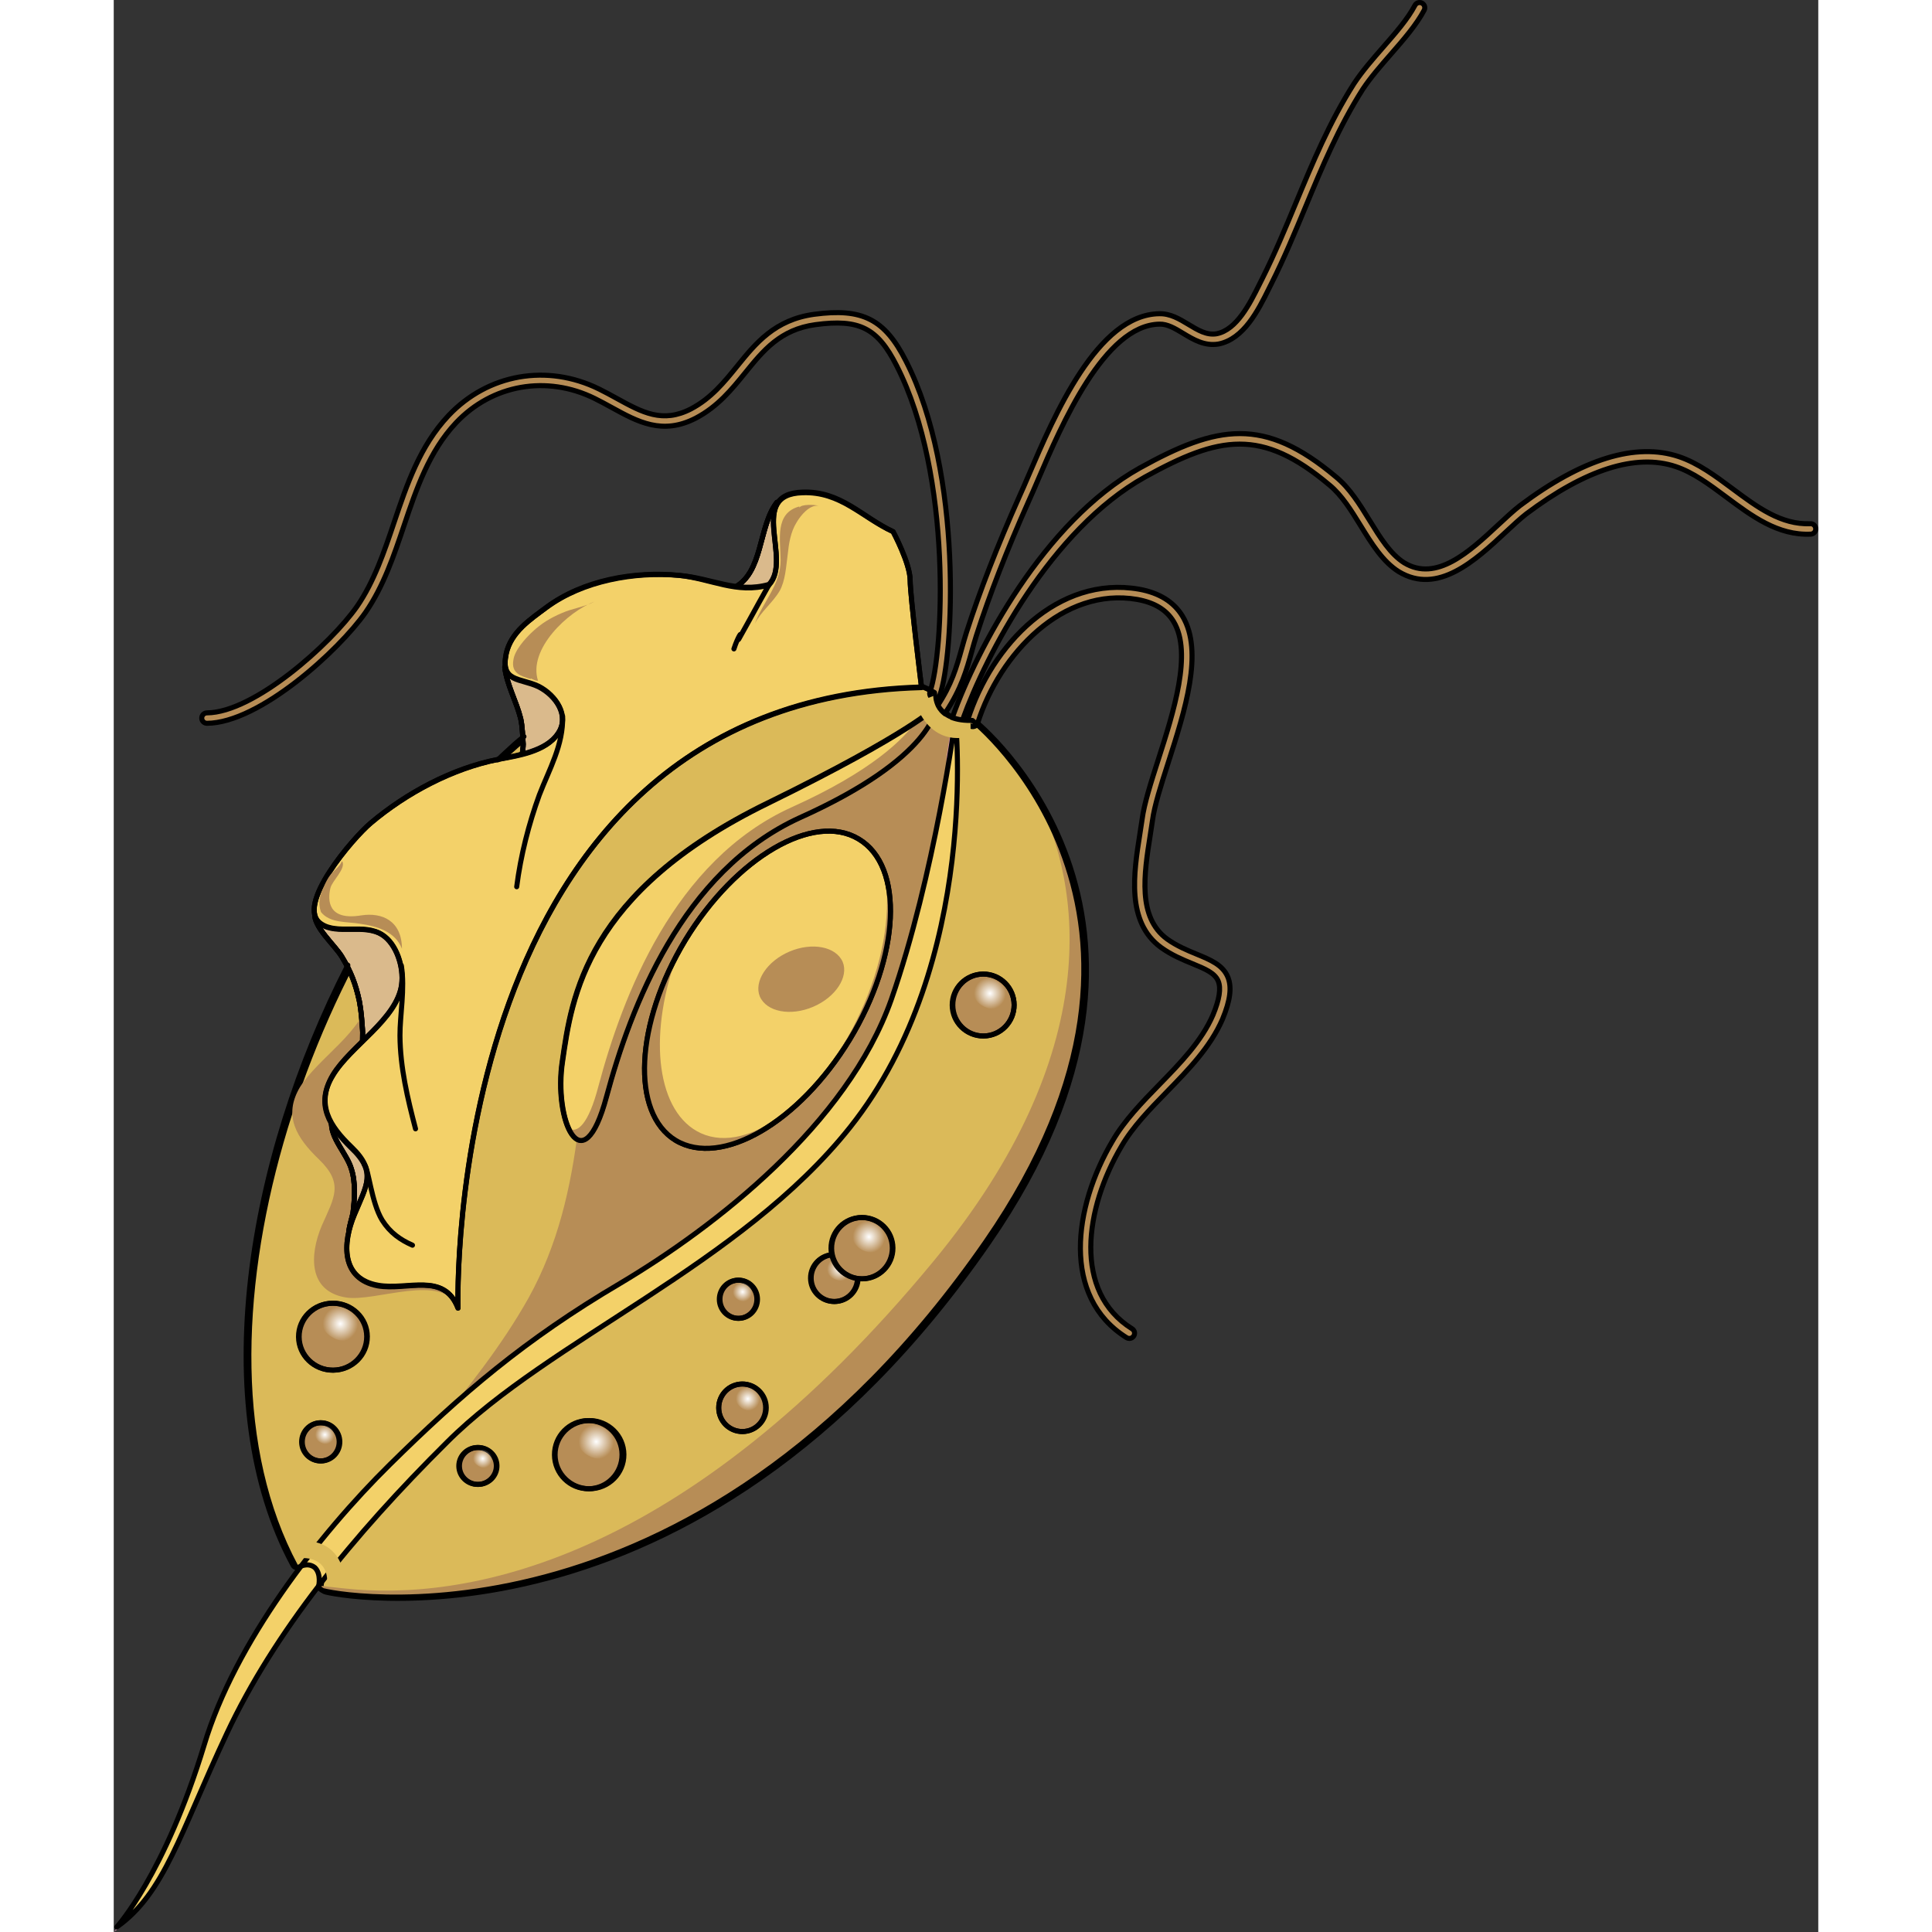
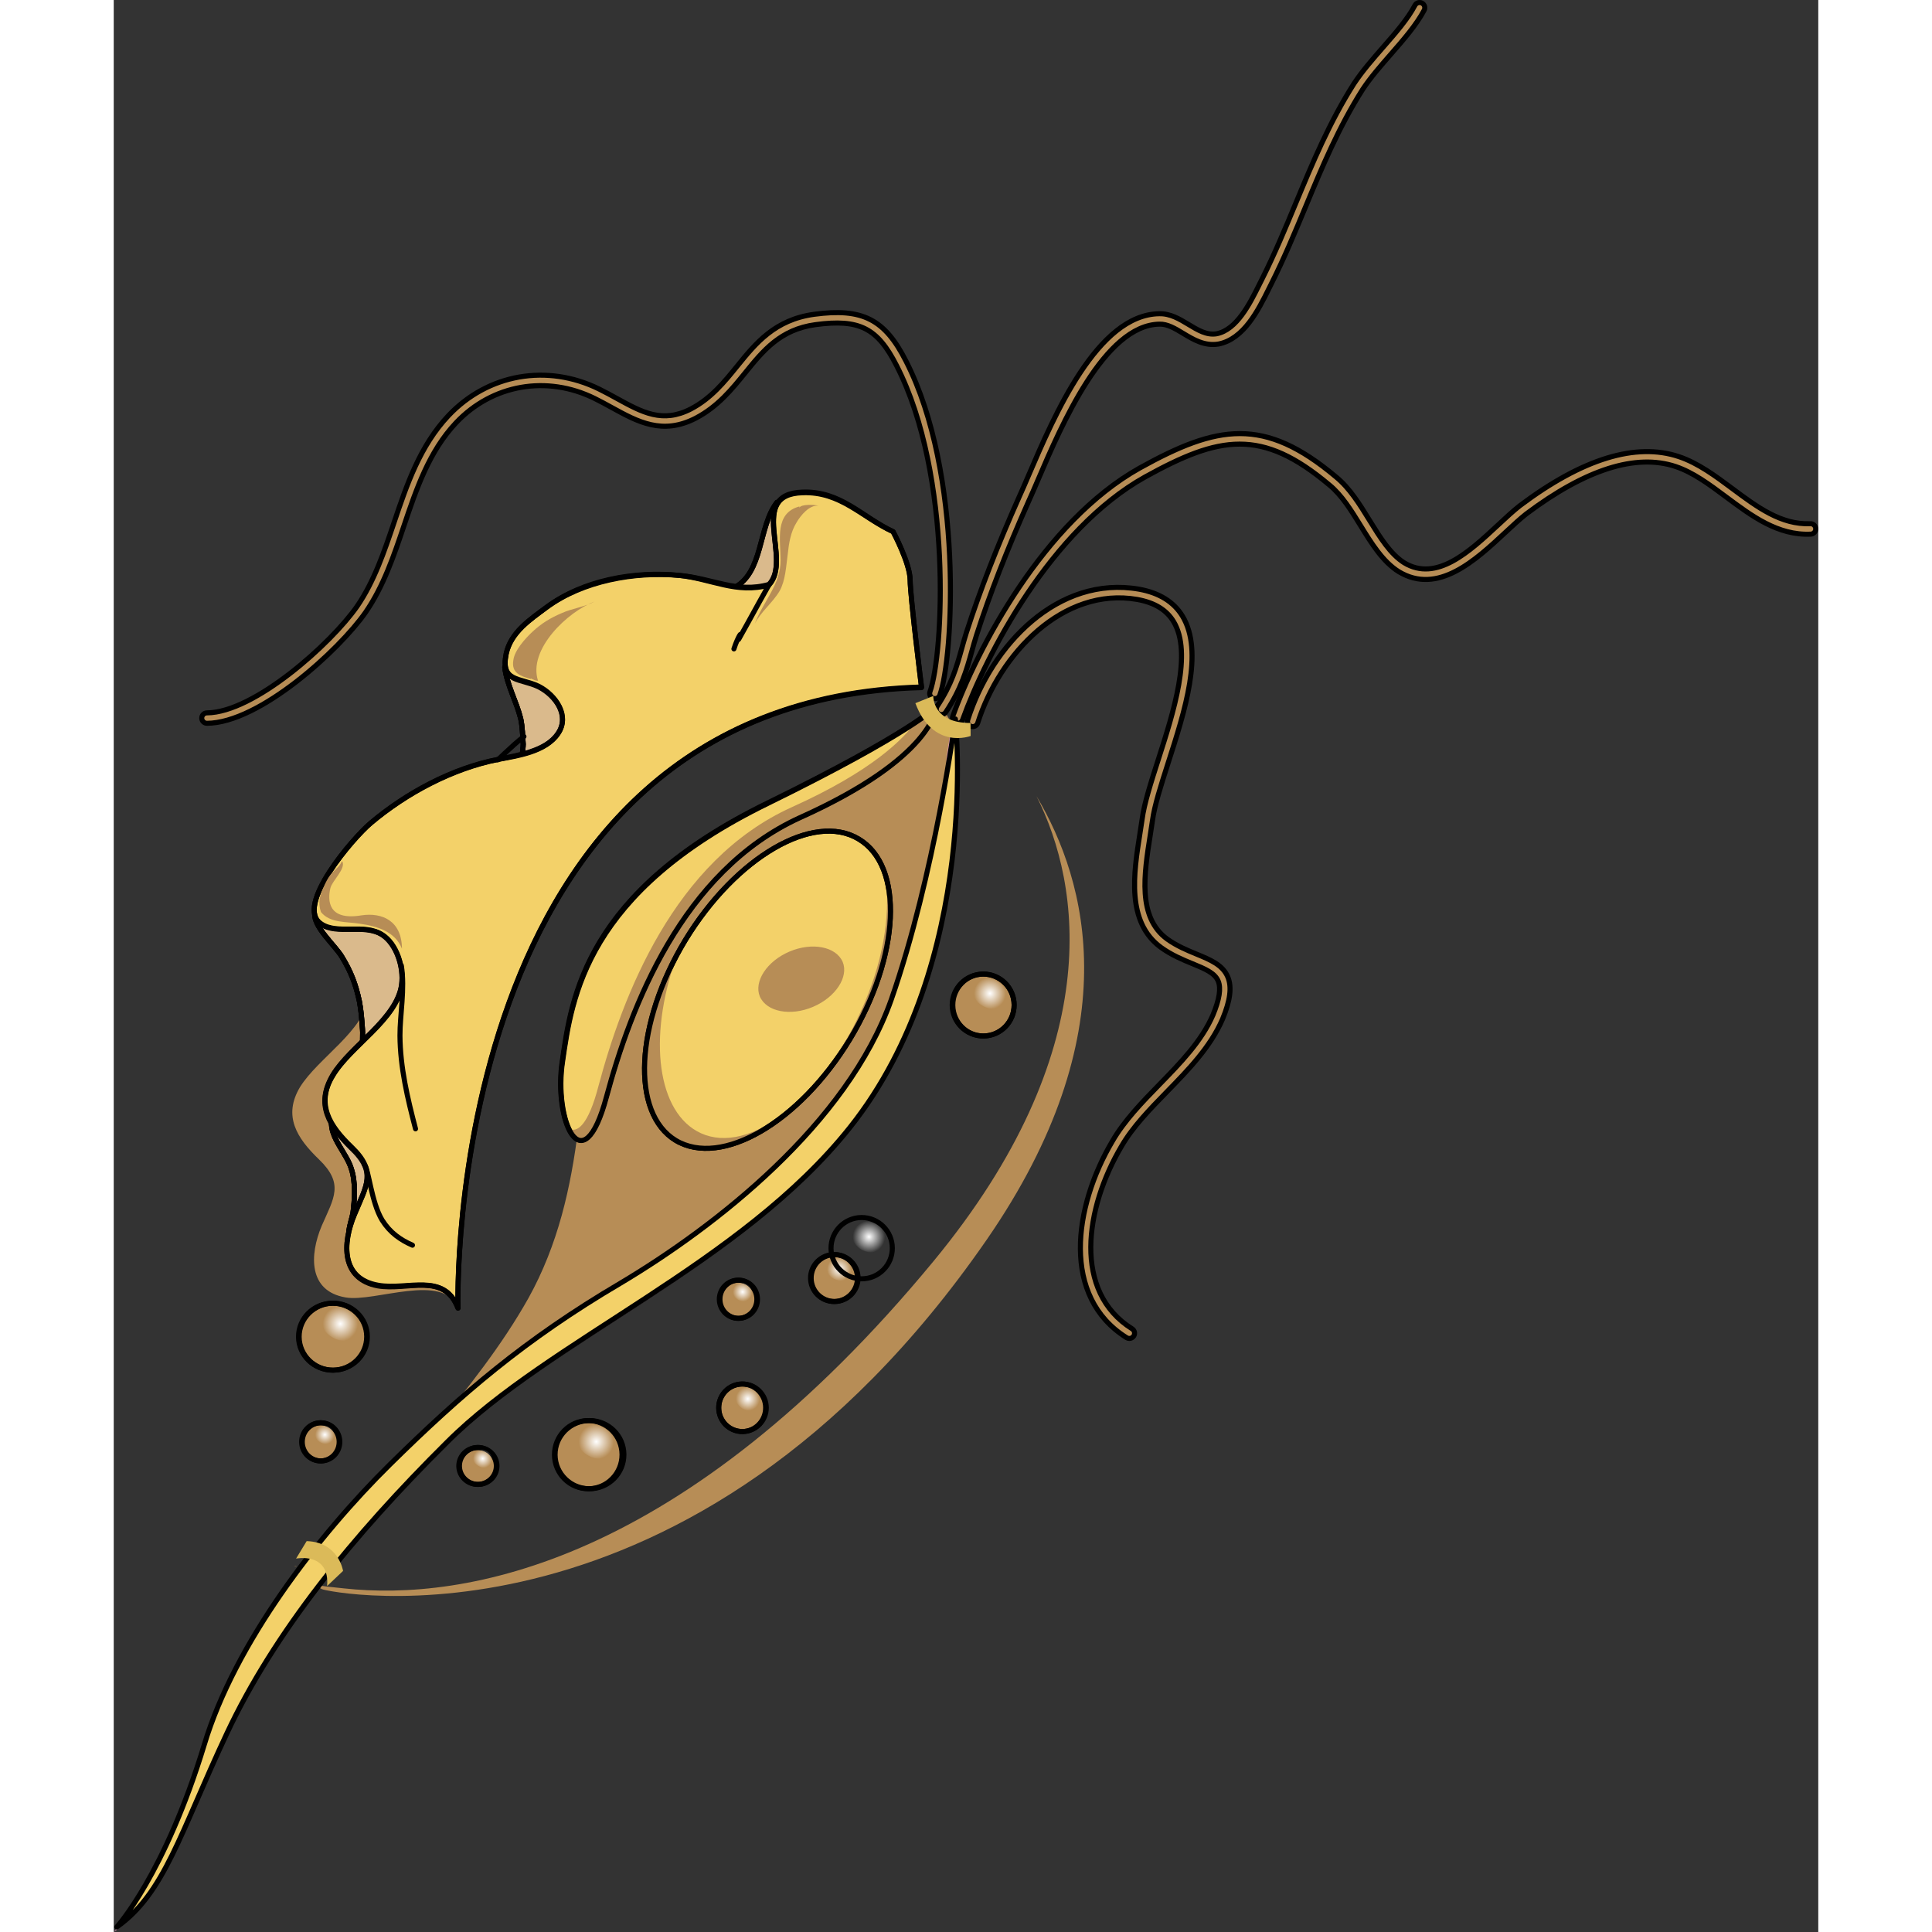
<svg xmlns="http://www.w3.org/2000/svg" version="1.1" id="Layer_1" width="800px" height="800px" viewBox="0 0 252.915 286.665" enable-background="new 0 0 252.915 286.665" xml:space="preserve">
  <rect x="0" y="0" width="252.915" height="286.665" fill="#333333" stroke="none" />
  <g>
-     <path fill-rule="evenodd" clip-rule="evenodd" fill="#DBBA59" stroke="#000000" stroke-width="0.75" stroke-linecap="round" stroke-linejoin="round" stroke-miterlimit="10" d="   M122.227,102.889c0,0-34.359-17.896-63.84,8.983c-29.392,26.88-49.626,86.533-31.412,120.495c0,0,0.18,0.531,0.801,0.35   c0,0,1.327-0.806,2.396,0.076c1.07,0.97,0.548,2.657,0.548,2.657s-0.176,0.268,0.536,0.707c0.712,0.439,54.82,11.477,98.549-51.776   c33.788-48.82-1.965-77.355-1.965-77.355S122.52,107.59,122.227,102.889L122.227,102.889z" />
    <path fill-rule="evenodd" clip-rule="evenodd" fill="#B78D56" d="M27.228,232.44c-0.089,0-0.267-0.087-0.445-0.086   C26.962,232.442,27.051,232.441,27.228,232.44L27.228,232.44z M136.912,118.12c6.736,13.358,10.345,37.918-15.22,68.949   c-37.287,45.211-69.84,50.55-87.519,48.613c-4.265-0.418-3.91-0.51-3.91-0.51s-0.088,0.267,0.625,0.618   c0.712,0.438,54.76,11.566,98.6-51.784C150.704,153.356,144.443,130.766,136.912,118.12L136.912,118.12z" />
    <path fill-rule="evenodd" clip-rule="evenodd" fill="#B78D56" d="M122.062,104.377c-2.027,2.231-3.078,4.633-5.819,6.247   c-2.918,1.615-5.927,2.875-9.025,4.136c-7.168,3.06-13.714,6.205-19.807,11.211c-12.45,10.191-16.526,25.926-18.476,41.38   c-1.101,8.882-3.003,17.324-7.393,25.25c-3.951,7.034-9.059,13.454-13.992,19.43c7.407-7.676,18.738-12.002,27.574-18.09   c6.981-4.746,15.209-8.788,21.206-14.859c2.734-2.678,5.204-5.355,7.759-8.211c2.644-3.122,4.131-6.593,6.329-10.065   c3.254-4.901,6.425-8.825,8.077-14.517c1.998-7.288,4.44-14.403,4.75-21.949c0.234-5.416,3.981-16.798-1.181-19.696" />
    <path fill-rule="evenodd" clip-rule="evenodd" fill="#B78D56" d="M116.329,101.219c0,0-1.063,0.361-1.063,0.273   c-6.936-2.977-30.918-8.96-53.803,5.644c0.45,1.063,0.369,2.306-0.333,3.463c-1.847,2.673-6.013,3.23-8.936,3.781   c-7.144,6.788-13.745,15.526-19.362,25.322c0.797,0.085,1.51,0.347,2.132,0.698c2.225,1.406,3.222,4.863,2.881,7.438   c-0.679,5.152-7.484,9.098-10.208,13.464c-2.547,4.275-0.487,7.547,2.813,10.723c3.746,3.618,2.25,5.668,0.413,9.851   c-1.836,4.359-1.983,9.687,3.522,10.631c4.35,0.772,14.611-3.814,16.683,1.588C51.068,194.095,44.944,103.239,116.329,101.219   L116.329,101.219z" />
    <g>
      <path fill="#B78D56" stroke="#000000" stroke-width="0.75" stroke-linecap="round" stroke-linejoin="round" stroke-miterlimit="10" d="    M150.698,198.596c-0.141,0.001-0.284-0.036-0.414-0.118c-9.691-6.056-7.886-19.359-2.105-29.155    c1.781-3.081,4.433-5.799,6.995-8.428c3.072-3.151,6.248-6.408,7.924-10.29c0.965-2.322,1.222-3.973,0.779-5.04    c-0.5-1.207-1.962-1.809-3.814-2.572c-1.447-0.595-3.088-1.271-4.664-2.405c-5.2-3.789-4.057-11.04-3.14-16.868    c0.116-0.73,0.229-1.442,0.325-2.125c0.305-2.355,1.325-5.527,2.402-8.887c2.263-7.042,5.077-15.806,2.282-20.463    c-1.053-1.753-2.822-2.834-5.408-3.301c-10.98-1.907-20.39,8.027-23.667,18.333c-0.13,0.407-0.565,0.631-0.972,0.502    c-0.408-0.13-0.633-0.564-0.503-0.971c3.561-11.203,13.427-21.461,25.41-19.388c3.015,0.544,5.188,1.899,6.467,4.029    c3.155,5.259,0.344,14.01-2.137,21.732c-1.056,3.289-2.055,6.397-2.343,8.621c-0.099,0.699-0.212,1.419-0.328,2.158    c-0.897,5.692-1.914,12.145,2.519,15.374c1.426,1.026,2.977,1.664,4.345,2.229c2.097,0.863,3.908,1.609,4.656,3.41    c0.615,1.485,0.366,3.466-0.785,6.235c-1.794,4.153-5.072,7.515-8.24,10.766c-2.612,2.68-5.079,5.211-6.769,8.128    c-5.413,9.179-7.223,21.557,1.591,27.064c0.363,0.227,0.473,0.704,0.246,1.066C151.204,198.466,150.955,198.594,150.698,198.596z" />
    </g>
    <g>
      <path fill="#B78D56" stroke="#000000" stroke-width="0.75" stroke-linecap="round" stroke-linejoin="round" stroke-miterlimit="10" d="    M125.229,107.313c-0.088,0.001-0.178-0.014-0.267-0.045c-0.401-0.145-0.61-0.587-0.466-0.989    c3.566-9.917,13.425-28.837,27.75-36.844c11.486-6.361,18.417-7.679,29.119,1.336c2.027,1.652,3.523,4.083,4.969,6.433    c1.585,2.574,3.082,5.005,5.144,6.302c4.79,2.894,9.672-1.65,13.979-5.659c1.131-1.054,2.201-2.049,3.195-2.827    c9.263-6.959,17.195-9.399,23.586-7.264c2.847,0.953,5.434,2.88,7.937,4.745c3.715,2.767,7.221,5.373,11.56,5.208    c0.432-0.039,0.787,0.315,0.804,0.741c0.018,0.427-0.314,0.787-0.742,0.804c-4.886,0.223-8.776-2.706-12.546-5.512    c-2.515-1.875-4.892-3.645-7.501-4.52c-5.88-1.962-13.336,0.4-22.156,7.025c-0.931,0.729-1.976,1.702-3.083,2.732    c-4.474,4.164-10.042,9.352-15.846,5.843c-2.378-1.496-4.04-4.196-5.646-6.807c-1.38-2.241-2.806-4.558-4.642-6.053    c-10.077-8.489-16.324-7.298-27.379-1.174c-13.923,7.782-23.554,26.3-27.046,36.014    C125.84,107.115,125.544,107.311,125.229,107.313z" />
    </g>
    <g>
      <path fill="#B78D56" stroke="#000000" stroke-width="0.75" stroke-linecap="round" stroke-linejoin="round" stroke-miterlimit="10" d="    M122.807,106.028c-0.148,0.001-0.3-0.042-0.432-0.13c-0.355-0.236-0.452-0.717-0.215-1.072c2.182-3.278,2.903-5.866,3.666-8.606    c0.223-0.797,0.444-1.593,0.703-2.402c2.001-6.204,4.558-12.771,7.813-20.082c0.412-0.893,0.884-1.993,1.417-3.238    c3.819-8.906,10.212-23.813,19.366-23.948c1.644-0.041,3.009,0.781,4.35,1.592c1.387,0.837,2.695,1.631,4.163,1.383    c2.999-0.589,4.93-4.475,6.341-7.312c0.146-0.291,0.284-0.57,0.419-0.834c1.865-3.714,3.469-7.569,5.019-11.297    c2.446-5.882,4.976-11.965,8.608-17.674c1.215-1.842,2.782-3.637,4.297-5.372c1.891-2.165,3.675-4.208,4.75-6.248    c0.201-0.377,0.67-0.522,1.046-0.322c0.378,0.199,0.522,0.667,0.323,1.045c-1.162,2.198-3.09,4.406-4.954,6.542    c-1.48,1.696-3.013,3.451-4.162,5.195c-3.555,5.586-6.059,11.606-8.48,17.427c-1.561,3.754-3.174,7.634-5.067,11.401    c-0.133,0.263-0.271,0.539-0.412,0.826c-1.553,3.125-3.682,7.405-7.448,8.145c-2.058,0.345-3.748-0.678-5.241-1.581    c-1.201-0.726-2.342-1.409-3.511-1.37c-8.168,0.122-14.553,15.012-17.983,23.012c-0.539,1.259-1.017,2.372-1.43,3.266    c-3.229,7.251-5.767,13.769-7.75,19.917c-0.251,0.789-0.469,1.566-0.685,2.345c-0.763,2.736-1.552,5.564-3.87,9.048    C123.299,105.906,123.056,106.026,122.807,106.028z" />
    </g>
    <g>
      <path fill="#B78D56" stroke="#000000" stroke-width="0.75" stroke-linecap="round" stroke-linejoin="round" stroke-miterlimit="10" d="    M13.838,107.321c-0.427,0.002-0.775-0.341-0.778-0.769c-0.003-0.428,0.341-0.775,0.769-0.778c7-0.042,18.393-10.247,22.266-15.79    c2.548-3.699,4.051-8.158,5.505-12.471c1.881-5.579,3.827-11.348,8.069-15.85c5.857-6.197,14.638-7.739,22.365-3.931    c0.907,0.447,1.769,0.921,2.604,1.38c3.797,2.086,6.796,3.735,11.008,1.562c2.991-1.571,4.957-3.998,6.856-6.344    c2.746-3.39,5.584-6.896,11.419-7.695c7.169-0.96,10.474,0.718,13.616,6.912c8.564,16.713,7.072,44,5.029,49.607    c-0.146,0.401-0.589,0.611-0.991,0.462c-0.401-0.146-0.608-0.59-0.462-0.991c1.986-5.455,3.417-32.041-4.955-48.375    c-2.835-5.59-5.528-6.954-12.029-6.082c-5.227,0.715-7.752,3.834-10.425,7.135c-1.999,2.468-4.065,5.021-7.344,6.743    c-4.951,2.552-8.602,0.546-12.468-1.579c-0.819-0.45-1.667-0.916-2.542-1.347c-7.11-3.503-15.177-2.087-20.557,3.605    c-4.01,4.253-5.9,9.86-7.729,15.282c-1.487,4.413-3.025,8.976-5.7,12.857C33.48,96.429,21.658,107.275,13.838,107.321z" />
    </g>
    <path fill-rule="evenodd" clip-rule="evenodd" fill="#F3D169" stroke="#000000" stroke-width="0.75" stroke-linecap="round" stroke-linejoin="round" stroke-miterlimit="10" d="   M122.012,104.841c0,0-0.223,7.447-20.236,16.43c-17.533,7.993-25.138,28.159-28.701,41.388c-3.562,13.318-7.882,3.504-6.512-5.279   c1.365-9.404,3.403-25.018,30.407-38.208C118.395,108.674,122.012,104.841,122.012,104.841L122.012,104.841z" />
    <path fill-rule="evenodd" clip-rule="evenodd" fill="#B78D56" d="M119.356,106.622c-2.024,3.026-6.968,7.843-18.742,13.144   c-17.53,7.907-25.135,28.078-28.695,41.398c-1.475,5.684-3.153,7.112-4.49,6.233c1.348,2.829,3.565,2.55,5.564-4.821   c3.561-13.319,11.164-33.491,28.694-41.398c20.009-9.073,20.23-16.522,20.23-16.522S121.3,105.28,119.356,106.622L119.356,106.622z   " />
    <path fill-rule="evenodd" clip-rule="evenodd" fill="#F0B6D1" d="M124.882,106.681c0,0,3.852,36.068-15.616,60.568   c-16.208,20.402-44.54,31.479-59.802,46.731c-14.028,13.916-25.658,28.263-32.669,43.2C9.784,272.12,7.529,280.912,0.459,285.92   c0,0,7.143-7.846,12.974-27.035c4.526-15.101,16.944-31.135,27.531-41.573c10.588-10.438,20.035-18.563,34.185-26.894   c14.149-8.419,33.671-23.609,40.219-42.092C121.825,129.844,124.882,106.681,124.882,106.681L124.882,106.681z" />
    <path fill-rule="evenodd" clip-rule="evenodd" fill="#E297BD" d="M124.333,107.333c0,0-0.255,1.954-0.769,5.062   c0.155,11.356-1.294,36.118-15.906,54.48c-16.196,20.501-44.508,31.493-59.759,46.754c-14.282,14.28-25.638,28.454-32.644,43.224   c-3.591,7.739-5.949,13.786-8.404,18.593C3.083,283.275,0,286.665,0,286.665c7.064-5.01,9.318-13.807,16.324-28.754   c7.006-14.946,18.627-29.21,32.645-43.223c15.25-15.262,43.563-26.253,59.759-46.755   C128.181,143.421,124.333,107.333,124.333,107.333L124.333,107.333z" />
    <path fill-rule="evenodd" clip-rule="evenodd" fill="#F3D169" stroke="#000000" stroke-width="0.75" stroke-linecap="round" stroke-linejoin="round" stroke-miterlimit="10" d="   M109.202,154.236c-7.491,12.294-19.019,19.02-25.806,14.978c-6.697-4.044-6.064-17.362,1.426-29.744   c7.491-12.294,19.02-19.019,25.716-14.976C117.326,128.537,116.692,141.854,109.202,154.236L109.202,154.236z" />
    <path fill-rule="evenodd" clip-rule="evenodd" fill="#B78D56" d="M114.535,130.412c0.744,5.578-0.458,12.675-3.704,19.695   c-5.963,13.15-16.575,21.276-23.701,18.039c-6.503-2.973-7.901-14.131-3.707-25.941c-6.15,11.556-6.258,23.431-0.017,27.205   c6.776,4.125,18.285-2.59,25.763-14.951C114.447,145.655,116.259,136.517,114.535,130.412L114.535,130.412z" />
    <path fill="none" stroke="#000000" stroke-width="0.75" stroke-linecap="round" stroke-miterlimit="8" d="M122.059,104.888   c0,0-0.223,7.446-20.236,16.43c-17.533,7.992-25.139,28.159-28.701,41.389c-3.561,13.317-7.881,3.504-6.513-5.28   c1.365-9.404,3.404-25.018,30.407-38.208C118.441,108.72,122.059,104.888,122.059,104.888L122.059,104.888z" />
    <path fill="#F3D169" stroke="#000000" stroke-width="0.75" stroke-linecap="round" stroke-linejoin="round" stroke-miterlimit="10" d="   M124.882,106.681c0,0,3.852,36.068-15.616,60.568c-16.208,20.402-44.54,31.479-59.802,46.731   c-14.028,13.916-25.658,28.263-32.669,43.2C9.784,272.12,7.529,280.912,0.459,285.92c0,0,7.143-7.846,12.974-27.035   c4.526-15.101,16.944-31.135,27.531-41.573c10.588-10.438,20.035-18.563,34.185-26.894c14.149-8.419,33.671-23.609,40.219-42.092   C121.825,129.844,124.882,106.681,124.882,106.681L124.882,106.681z" />
    <path fill="none" stroke="#000000" stroke-width="0.75" stroke-linecap="round" stroke-linejoin="round" stroke-miterlimit="8" d="   M109.202,154.236c-7.491,12.294-19.019,19.02-25.806,14.978c-6.697-4.044-6.064-17.362,1.426-29.744   c7.491-12.294,19.02-19.019,25.716-14.976C117.326,128.537,116.692,141.854,109.202,154.236L109.202,154.236z" />
    <path fill-rule="evenodd" clip-rule="evenodd" fill="#B78D56" d="M108.167,142.737c0.901,2.203-1.034,5.221-4.397,6.653   c-3.364,1.435-6.918,0.748-7.907-1.543c-0.9-2.204,1.034-5.221,4.398-6.654S107.177,140.445,108.167,142.737L108.167,142.737z" />
    <path fill-rule="evenodd" clip-rule="evenodd" fill="#DABA8C" stroke="#000000" stroke-width="0.75" stroke-linecap="round" stroke-linejoin="round" stroke-miterlimit="10" d="   M29.824,135.531c-0.166,2.03,2.946,4.659,4.017,6.417c1.34,2.198,2.06,4.046,2.605,6.601c0.274,1.409,0.371,2.82,0.467,4.231   c0.093,0.793-0.24,4.236,0.381,4.673c0.977,0.701,4.229-2.847,4.844-3.645c1.58-2.039,2.186-4.248,2.261-6.718   c0.323-5.119-0.325-9.968-5.38-12.319c-3.105-1.481-5.924,0.477-8.93,1.023" />
    <path fill="none" stroke="#000000" stroke-width="0.75" stroke-linecap="round" stroke-linejoin="round" stroke-miterlimit="8" d="   M29.824,135.531c-0.166,2.03,2.946,4.659,4.017,6.417c1.34,2.198,2.06,4.046,2.605,6.601c0.274,1.409,0.371,2.82,0.467,4.231   c0.093,0.793-0.24,4.236,0.381,4.673c0.977,0.701,4.229-2.847,4.844-3.645c1.58-2.039,2.186-4.248,2.261-6.718   c0.323-5.119-0.325-9.968-5.38-12.319c-3.105-1.481-5.924,0.477-8.93,1.023" />
    <path fill="none" stroke="#000000" stroke-width="0.75" stroke-linecap="round" stroke-linejoin="round" stroke-miterlimit="8" d="   M29.824,135.531c-0.166,2.03,2.946,4.659,4.017,6.417c1.34,2.198,2.06,4.046,2.605,6.601c0.274,1.409,0.371,2.82,0.467,4.231   c0.093,0.793-0.24,4.236,0.381,4.673c0.977,0.701,4.229-2.847,4.844-3.645c1.58-2.039,2.186-4.248,2.261-6.718   c0.323-5.119-0.325-9.968-5.38-12.319c-3.105-1.481-5.924,0.477-8.93,1.023" />
    <path fill-rule="evenodd" clip-rule="evenodd" fill="#DABA8C" stroke="#000000" stroke-width="0.75" stroke-linecap="round" stroke-linejoin="round" stroke-miterlimit="10" d="   M58.021,98.991c0.283,2.573,1.721,5.05,2.36,7.621c0.274,1.241,0.283,2.573,0.379,3.815c0.006,0.977-0.519,2.755,0.021,3.462   c0.628,0.972,3.745,1.132,4.811,0.771c2.755-0.815,3.176-4.99,3.251-7.388c0.061-4.616-2.355-6.91-6.457-7.773   c-1.159-0.26-3.116-0.071-4.098-0.686" />
    <path fill="none" stroke="#000000" stroke-width="0.75" stroke-linecap="round" stroke-linejoin="round" stroke-miterlimit="8" d="   M58.021,98.991c0.283,2.573,1.721,5.05,2.36,7.621c0.274,1.241,0.283,2.573,0.379,3.815c0.006,0.977-0.519,2.755,0.021,3.462   c0.628,0.972,3.745,1.132,4.811,0.771c2.755-0.815,3.176-4.99,3.251-7.388c0.061-4.616-2.355-6.91-6.457-7.773   c-1.159-0.26-3.116-0.071-4.098-0.686" />
    <path fill="none" stroke="#000000" stroke-width="0.75" stroke-linecap="round" stroke-linejoin="round" stroke-miterlimit="8" d="   M58.021,98.991c0.283,2.573,1.721,5.05,2.36,7.621c0.274,1.241,0.283,2.573,0.379,3.815c0.006,0.977-0.519,2.755,0.021,3.462   c0.628,0.972,3.745,1.132,4.811,0.771c2.755-0.815,3.176-4.99,3.251-7.388c0.061-4.616-2.355-6.91-6.457-7.773   c-1.159-0.26-3.116-0.071-4.098-0.686" />
    <path fill-rule="evenodd" clip-rule="evenodd" fill="#DABA8C" stroke="#000000" stroke-width="0.75" stroke-linecap="round" stroke-linejoin="round" stroke-miterlimit="10" d="   M98.406,74.535c-2.821,3.646-1.981,10.458-6.41,12.698c-1.152,0.627-2.571,1.078-1.675,2.489c1.168,2.029,5.788,2.091,7.738,1.372   c3.104-1.082,3.712-3.298,3.695-6.309c-0.014-2.302,0.058-5.047-0.842-7.167c-0.361-0.972-1.345-2.117-2.06-2.733" />
    <path fill="none" stroke="#000000" stroke-width="0.75" stroke-linecap="round" stroke-linejoin="round" stroke-miterlimit="8" d="   M98.406,74.535c-2.821,3.646-1.981,10.458-6.41,12.698c-1.152,0.627-2.571,1.078-1.675,2.489c1.168,2.029,5.788,2.091,7.738,1.372   c3.104-1.082,3.712-3.298,3.695-6.309c-0.014-2.302,0.058-5.047-0.842-7.167c-0.361-0.972-1.345-2.117-2.06-2.733" />
-     <path fill="none" stroke="#000000" stroke-width="0.75" stroke-linecap="round" stroke-linejoin="round" stroke-miterlimit="8" d="   M98.406,74.535c-2.821,3.646-1.981,10.458-6.41,12.698c-1.152,0.627-2.571,1.078-1.675,2.489c1.168,2.029,5.788,2.091,7.738,1.372   c3.104-1.082,3.712-3.298,3.695-6.309c-0.014-2.302,0.058-5.047-0.842-7.167c-0.361-0.972-1.345-2.117-2.06-2.733" />
    <path fill-rule="evenodd" clip-rule="evenodd" fill="#DABA8C" stroke="#000000" stroke-width="0.75" stroke-linecap="round" stroke-linejoin="round" stroke-miterlimit="10" d="   M32.321,166.358c-0.25,2.48,2.326,4.854,2.959,7.153c0.63,1.942,0.468,4.512,0.215,6.46c-0.257,1.419-1.479,4.17,0.381,4.779   c2.125,0.696,3.874-2.502,4.482-4.1c0.958-2.572,0.59-4.961-0.397-7.521c-1.166-2.738-3.302-5.47-6.136-6.515" />
    <path fill="none" stroke="#000000" stroke-width="0.75" stroke-linecap="round" stroke-linejoin="round" stroke-miterlimit="8" d="   M32.321,166.358c-0.25,2.48,2.326,4.854,2.959,7.153c0.63,1.942,0.468,4.512,0.215,6.46c-0.257,1.419-1.479,4.17,0.381,4.779   c2.125,0.696,3.874-2.502,4.482-4.1c0.958-2.572,0.59-4.961-0.397-7.521c-1.166-2.738-3.302-5.47-6.136-6.515" />
    <path fill="none" stroke="#000000" stroke-width="0.75" stroke-linecap="round" stroke-linejoin="round" stroke-miterlimit="8" d="   M32.321,166.358c-0.25,2.48,2.326,4.854,2.959,7.153c0.63,1.942,0.468,4.512,0.215,6.46c-0.257,1.419-1.479,4.17,0.381,4.779   c2.125,0.696,3.874-2.502,4.482-4.1c0.958-2.572,0.59-4.961-0.397-7.521c-1.166-2.738-3.302-5.47-6.136-6.515" />
    <path fill-rule="evenodd" clip-rule="evenodd" fill="#F3D169" stroke="#000000" stroke-width="0.75" stroke-linecap="round" stroke-linejoin="round" stroke-miterlimit="10" d="   M115.641,78.884c-4.629-2.192-7.759-6.077-13.438-5.866c-8.253,0.226-1.45,9.947-4.978,13.694c-4.786,1.36-8.438-0.926-13.322-1.34   c-6.662-0.671-14.287,0.705-19.678,4.73c-2.386,1.789-5.304,3.669-5.996,6.869c-0.862,4.265,2.063,3.537,4.822,4.852   c2.582,1.316,4.642,4.41,2.882,6.993c-1.759,2.673-6.017,3.231-8.941,3.869c-6.738,1.282-13.552,4.96-18.851,9.429   c-2.562,2.146-11.378,12.313-7.368,14.951c2.406,1.673,6.39-0.125,9.063,1.634c2.138,1.317,3.224,4.771,2.884,7.348   c-0.679,5.151-7.579,9.097-10.217,13.46c-2.547,4.364-0.487,7.546,2.815,10.721c3.75,3.616,2.164,5.667,0.414,9.937   c-1.838,4.36-1.985,9.597,3.525,10.539c4.353,0.773,9.751-2.01,11.826,3.391c0,0-2.663-90.143,68.777-92.162   c0,0-1.676-13.389-1.69-15.875C118.154,83.572,115.641,78.884,115.641,78.884L115.641,78.884z" />
    <path fill="none" stroke="#000000" stroke-width="0.75" stroke-linecap="round" stroke-linejoin="round" stroke-miterlimit="8" d="   M115.641,78.888c-4.628-2.102-7.758-5.988-13.438-5.776c-8.253,0.226-1.45,9.947-4.978,13.694c-4.785,1.36-8.527-0.925-13.323-1.43   c-6.661-0.582-14.286,0.794-19.678,4.731c-2.386,1.788-5.304,3.669-5.995,6.957c-0.863,4.265,2.062,3.537,4.822,4.852   c2.581,1.316,4.641,4.321,2.881,6.904c-1.847,2.762-6.016,3.318-8.941,3.868c-6.738,1.371-13.552,4.961-18.851,9.429   c-2.562,2.145-11.378,12.313-7.367,15.04c2.405,1.584,6.39-0.125,9.062,1.545c2.139,1.406,3.224,4.86,2.884,7.437   c-0.68,5.15-7.58,9.007-10.217,13.459c-2.636,4.274-0.487,7.546,2.727,10.721c3.838,3.616,2.252,5.667,0.501,9.847   c-1.838,4.36-1.985,9.597,3.436,10.628c4.442,0.773,9.84-2.099,11.915,3.302c0,0-2.752-90.139,68.779-92.07   c0,0-1.678-13.478-1.692-15.963C118.154,83.576,115.641,78.888,115.641,78.888L115.641,78.888z" />
    <path fill="none" stroke="#000000" stroke-width="0.75" stroke-linecap="round" stroke-linejoin="round" stroke-miterlimit="8" d="   M97.213,86.794c-1.385,2.393-5.614,10.248-4.501,7.981c0.672-1.369-0.089-0.353-0.69,1.506" />
-     <path fill="none" stroke="#000000" stroke-width="0.75" stroke-linecap="round" stroke-linejoin="round" stroke-miterlimit="8" d="   M66.609,106.283c0.113,4.267-1.983,7.835-3.459,11.667c-1.562,4.277-2.769,8.995-3.358,13.622" />
    <path fill="none" stroke="#000000" stroke-width="0.75" stroke-linecap="round" stroke-linejoin="round" stroke-miterlimit="8" d="   M42.677,143.275c0.555,3.459-0.224,7.367-0.206,10.384c0.028,4.705,1.125,9.313,2.309,13.832" />
    <path fill="none" stroke="#000000" stroke-width="0.75" stroke-linecap="round" stroke-linejoin="round" stroke-miterlimit="8" d="   M37.199,172.826c0.629,0.617,1.016,5.584,2.639,8.233c1.172,1.856,2.696,2.911,4.487,3.7" />
    <path fill="none" stroke="#000000" stroke-width="0.75" stroke-linecap="round" stroke-linejoin="round" stroke-miterlimit="8" d="   M60.866,109.287c-0.97,0.729-1.939,1.639-2.82,2.458c-0.352,0.363-0.705,0.637-1.057,1" />
-     <path fill="none" stroke="#000000" stroke-width="0.75" stroke-linecap="round" stroke-linejoin="round" stroke-miterlimit="8" d="   M34.736,143.206c-14.82,28.931-20.903,65.265-8.167,88.974c0,0,0.27,0.621,0.889,0.351c0,0,1.325-0.808,2.395,0.073   c0.981,0.972,0.548,2.749,0.548,2.749s-0.176,0.179,0.537,0.617c0.711,0.44,54.709,11.481,98.511-51.789   c33.772-48.833-2.055-77.287-2.055-77.287s-5.318,0.475-5.611-4.138c0,0-0.713-0.439-2.048-0.964" />
    <path fill-rule="evenodd" clip-rule="evenodd" fill="#B78D56" stroke="#000000" stroke-width="0.75" stroke-linecap="round" stroke-linejoin="round" stroke-miterlimit="10" d="   M124.501,149.15c-0.015-2.537,2.01-4.606,4.521-4.62c2.513-0.016,4.562,2.028,4.576,4.566c0.016,2.537-2.009,4.606-4.521,4.622   C126.566,153.733,124.517,151.688,124.501,149.15L124.501,149.15z" />
    <path fill="none" stroke="#000000" stroke-width="0.75" stroke-linecap="round" stroke-linejoin="round" stroke-miterlimit="8" d="   M124.41,149.151c-0.015-2.538,2.029-4.606,4.567-4.621c2.536-0.016,4.606,2.028,4.621,4.566c0.016,2.537-2.03,4.606-4.566,4.622   C126.494,153.733,124.425,151.688,124.41,149.151L124.41,149.151z" />
    <radialGradient id="SVGID_1_" cx="124.191" cy="170.709" r="2.443" gradientTransform="matrix(1 -0.006 0.006 1 4.799 -22.571)" gradientUnits="userSpaceOnUse">
      <stop offset="0" style="stop-color:#FFFFFF" />
      <stop offset="0.969" style="stop-color:#FFFFFF;stop-opacity:0" />
    </radialGradient>
    <path fill-rule="evenodd" clip-rule="evenodd" fill="url(#SVGID_1_)" d="M132.327,148.753c-0.613,1.062-2.12,1.246-3.454,0.46   c-1.243-0.696-1.784-2.191-1.259-3.163c0.614-1.061,2.208-1.246,3.452-0.461C132.401,146.374,132.941,147.779,132.327,148.753   L132.327,148.753z" />
    <path fill-rule="evenodd" clip-rule="evenodd" fill="#B78D56" stroke="#000000" stroke-width="0.75" stroke-linecap="round" stroke-linejoin="round" stroke-miterlimit="10" d="   M65.487,215.869c-0.017-2.793,2.256-5.071,5.076-5.088s5.118,2.234,5.135,5.027c0.017,2.795-2.255,5.074-5.075,5.091   S65.504,218.664,65.487,215.869L65.487,215.869z" />
    <path fill="none" stroke="#000000" stroke-width="0.75" stroke-linecap="round" stroke-linejoin="round" stroke-miterlimit="8" d="   M65.395,215.87c-0.017-2.793,2.213-5.071,4.982-5.088c2.769-0.017,5.025,2.235,5.042,5.029c0.017,2.793-2.213,5.071-4.982,5.088   S65.412,218.664,65.395,215.87L65.395,215.87z" />
    <radialGradient id="SVGID_2_" cx="65.38" cy="236.879" r="2.703" gradientTransform="matrix(1 -0.006 0.006 1 4.799 -22.571)" gradientUnits="userSpaceOnUse">
      <stop offset="0" style="stop-color:#FFFFFF" />
      <stop offset="0.969" style="stop-color:#FFFFFF;stop-opacity:0" />
    </radialGradient>
    <path fill-rule="evenodd" clip-rule="evenodd" fill="url(#SVGID_2_)" d="M74.148,215.465c-0.616,1.066-2.395,1.343-3.824,0.466   c-1.429-0.789-1.972-2.38-1.356-3.534c0.706-1.154,2.396-1.342,3.825-0.465C74.221,212.72,74.854,214.31,74.148,215.465   L74.148,215.465z" />
    <path fill-rule="evenodd" clip-rule="evenodd" fill="#B78D56" stroke="#000000" stroke-width="0.75" stroke-linecap="round" stroke-linejoin="round" stroke-miterlimit="10" d="   M27.512,198.364c-0.016-2.742,2.236-4.979,5.029-4.996c2.794-0.017,5.073,2.193,5.089,4.936c0.017,2.744-2.236,4.98-5.03,4.997   C29.806,203.317,27.528,201.106,27.512,198.364L27.512,198.364z" />
    <path fill="none" stroke="#000000" stroke-width="0.75" stroke-linecap="round" stroke-linejoin="round" stroke-miterlimit="8" d="   M27.418,198.364c-0.016-2.742,2.236-4.979,5.03-4.995c2.793-0.017,5.071,2.194,5.087,4.936c0.017,2.743-2.235,4.98-5.029,4.997   C29.712,203.318,27.435,201.108,27.418,198.364L27.418,198.364z" />
    <radialGradient id="SVGID_3_" cx="27.516" cy="219.149" r="2.699" gradientTransform="matrix(1 -0.006 0.006 1 4.799 -22.571)" gradientUnits="userSpaceOnUse">
      <stop offset="0" style="stop-color:#FFFFFF" />
      <stop offset="0.969" style="stop-color:#FFFFFF;stop-opacity:0" />
    </radialGradient>
    <path fill-rule="evenodd" clip-rule="evenodd" fill="url(#SVGID_3_)" d="M36.172,197.96c-0.617,1.066-2.307,1.342-3.736,0.465   c-1.428-0.788-2.062-2.379-1.445-3.533c0.705-1.154,2.395-1.342,3.824-0.466C36.246,195.215,36.877,196.806,36.172,197.96   L36.172,197.96z" />
    <path fill-rule="evenodd" clip-rule="evenodd" fill="#B78D56" stroke="#000000" stroke-width="0.75" stroke-linecap="round" stroke-linejoin="round" stroke-miterlimit="10" d="   M103.484,189.654c-0.011-1.923,1.538-3.49,3.46-3.502c1.922-0.011,3.49,1.538,3.501,3.46c0.011,1.923-1.538,3.491-3.46,3.502   C105.063,193.126,103.495,191.576,103.484,189.654L103.484,189.654z" />
    <path fill="none" stroke="#000000" stroke-width="0.75" stroke-linecap="round" stroke-linejoin="round" stroke-miterlimit="8" d="   M103.391,189.654c-0.011-1.922,1.538-3.489,3.46-3.502c1.922-0.011,3.49,1.538,3.501,3.462c0.011,1.921-1.538,3.489-3.461,3.5   C104.97,193.127,103.402,191.577,103.391,189.654L103.391,189.654z" />
    <radialGradient id="SVGID_4_" cx="101.585" cy="211.482" r="1.867" gradientTransform="matrix(1 -0.006 0.006 1 4.799 -22.571)" gradientUnits="userSpaceOnUse">
      <stop offset="0" style="stop-color:#FFFFFF" />
      <stop offset="0.969" style="stop-color:#FFFFFF;stop-opacity:0" />
    </radialGradient>
    <path fill-rule="evenodd" clip-rule="evenodd" fill="url(#SVGID_4_)" d="M109.441,189.355c-0.441,0.782-1.6,0.876-2.674,0.362   c-0.984-0.601-1.436-1.724-0.905-2.42c0.441-0.782,1.599-0.963,2.584-0.361C109.519,187.536,109.883,188.573,109.441,189.355   L109.441,189.355z" />
    <path fill-rule="evenodd" clip-rule="evenodd" fill="#B78D56" stroke="#000000" stroke-width="0.75" stroke-linecap="round" stroke-linejoin="round" stroke-miterlimit="10" d="   M89.767,208.904c-0.011-1.948,1.559-3.537,3.506-3.548c1.949-0.012,3.537,1.558,3.548,3.505c0.011,1.949-1.558,3.537-3.507,3.549   C91.367,212.421,89.778,210.853,89.767,208.904L89.767,208.904z" />
    <path fill="none" stroke="#000000" stroke-width="0.75" stroke-linecap="round" stroke-linejoin="round" stroke-miterlimit="8" d="   M89.767,208.904c-0.011-1.948,1.538-3.536,3.46-3.548s3.49,1.558,3.501,3.507c0.011,1.947-1.538,3.535-3.46,3.547   C91.346,212.421,89.778,210.853,89.767,208.904L89.767,208.904z" />
    <radialGradient id="SVGID_5_" cx="87.899" cy="230.652" r="1.839" gradientTransform="matrix(1 -0.006 0.006 1 4.799 -22.571)" gradientUnits="userSpaceOnUse">
      <stop offset="0" style="stop-color:#FFFFFF" />
      <stop offset="0.969" style="stop-color:#FFFFFF;stop-opacity:0" />
    </radialGradient>
    <path fill-rule="evenodd" clip-rule="evenodd" fill="url(#SVGID_5_)" d="M95.75,208.631c-0.422,0.802-1.534,0.896-2.479,0.37   c-0.944-0.615-1.379-1.767-0.955-2.479c0.423-0.801,1.619-0.985,2.563-0.37C95.824,206.768,96.258,207.83,95.75,208.631   L95.75,208.631z" />
    <path fill-rule="evenodd" clip-rule="evenodd" fill="#B78D56" stroke="#000000" stroke-width="0.75" stroke-linecap="round" stroke-linejoin="round" stroke-miterlimit="10" d="   M89.95,192.797c-0.009-1.563,1.229-2.839,2.768-2.848s2.792,1.251,2.801,2.814s-1.229,2.839-2.768,2.848   C91.213,195.621,89.959,194.361,89.95,192.797L89.95,192.797z" />
    <path fill="none" stroke="#000000" stroke-width="0.75" stroke-linecap="round" stroke-linejoin="round" stroke-miterlimit="8" d="   M89.857,192.798c-0.009-1.563,1.23-2.839,2.768-2.848s2.792,1.252,2.802,2.815c0.009,1.563-1.23,2.838-2.768,2.847   C91.121,195.622,89.867,194.361,89.857,192.798L89.857,192.798z" />
    <radialGradient id="SVGID_6_" cx="87.219" cy="214.779" r="1.491" gradientTransform="matrix(1 -0.006 0.006 1 4.799 -22.571)" gradientUnits="userSpaceOnUse">
      <stop offset="0" style="stop-color:#FFFFFF" />
      <stop offset="0.969" style="stop-color:#FFFFFF;stop-opacity:0" />
    </radialGradient>
    <path fill-rule="evenodd" clip-rule="evenodd" fill="url(#SVGID_6_)" d="M94.702,192.558c-0.349,0.634-1.319,0.73-2.114,0.283   c-0.709-0.447-1.067-1.347-0.718-1.98c0.348-0.635,1.317-0.82,2.114-0.284C94.692,191.023,95.051,191.924,94.702,192.558   L94.702,192.558z" />
    <path fill-rule="evenodd" clip-rule="evenodd" fill="#B78D56" stroke="#000000" stroke-width="0.75" stroke-linecap="round" stroke-linejoin="round" stroke-miterlimit="10" d="   M51.295,217.532c-0.009-1.513,1.23-2.747,2.768-2.756c1.538-0.009,2.792,1.21,2.801,2.723c0.009,1.512-1.23,2.745-2.769,2.754   C52.558,220.262,51.304,219.045,51.295,217.532L51.295,217.532z" />
    <path fill="none" stroke="#000000" stroke-width="0.75" stroke-linecap="round" stroke-linejoin="round" stroke-miterlimit="8" d="   M51.202,217.532c-0.009-1.512,1.231-2.746,2.769-2.755c1.537-0.009,2.792,1.21,2.801,2.723c0.009,1.512-1.231,2.745-2.769,2.754   C52.466,220.263,51.211,219.045,51.202,217.532L51.202,217.532z" />
    <radialGradient id="SVGID_7_" cx="48.511" cy="239.28" r="1.473" gradientTransform="matrix(1 -0.006 0.006 1 4.799 -22.571)" gradientUnits="userSpaceOnUse">
      <stop offset="0" style="stop-color:#FFFFFF" />
      <stop offset="0.969" style="stop-color:#FFFFFF;stop-opacity:0" />
    </radialGradient>
    <path fill-rule="evenodd" clip-rule="evenodd" fill="url(#SVGID_7_)" d="M56.147,217.225c-0.427,0.615-1.286,0.797-2.063,0.275   c-0.777-0.434-1.126-1.309-0.786-1.925c0.426-0.615,1.287-0.708,2.063-0.274C56.139,215.734,56.488,216.609,56.147,217.225   L56.147,217.225z" />
    <path fill-rule="evenodd" clip-rule="evenodd" fill="#B78D56" stroke="#000000" stroke-width="0.75" stroke-linecap="round" stroke-linejoin="round" stroke-miterlimit="10" d="   M27.975,213.956c-0.009-1.563,1.23-2.839,2.769-2.848c1.537-0.01,2.792,1.251,2.801,2.815c0.01,1.563-1.23,2.838-2.767,2.847   C29.239,216.779,27.984,215.52,27.975,213.956L27.975,213.956z" />
    <path fill="none" stroke="#000000" stroke-width="0.75" stroke-linecap="round" stroke-linejoin="round" stroke-miterlimit="8" d="   M27.882,213.957c-0.009-1.563,1.229-2.838,2.768-2.848c1.538-0.009,2.792,1.251,2.802,2.814c0.009,1.564-1.23,2.839-2.768,2.848   C29.146,216.781,27.891,215.521,27.882,213.957L27.882,213.957z" />
    <radialGradient id="SVGID_8_" cx="25.112" cy="235.593" r="1.485" gradientTransform="matrix(1 -0.006 0.006 1 4.799 -22.571)" gradientUnits="userSpaceOnUse">
      <stop offset="0" style="stop-color:#FFFFFF" />
      <stop offset="0.969" style="stop-color:#FFFFFF;stop-opacity:0" />
    </radialGradient>
    <path fill-rule="evenodd" clip-rule="evenodd" fill="url(#SVGID_8_)" d="M32.726,213.718c-0.348,0.634-1.318,0.729-2.115,0.282   c-0.796-0.446-1.066-1.346-0.716-1.979c0.349-0.633,1.318-0.729,2.114-0.282C32.716,212.185,33.076,213.084,32.726,213.718   L32.726,213.718z" />
-     <path fill-rule="evenodd" clip-rule="evenodd" fill="#B78D56" stroke="#000000" stroke-width="0.75" stroke-linecap="round" stroke-linejoin="round" stroke-miterlimit="10" d="   M106.521,185.227c-0.015-2.511,2.009-4.56,4.521-4.575c2.513-0.015,4.561,2.01,4.576,4.521c0.015,2.513-2.01,4.561-4.522,4.575   C108.584,189.764,106.536,187.739,106.521,185.227L106.521,185.227z" />
    <path fill="none" stroke="#000000" stroke-width="0.75" stroke-linecap="round" stroke-linejoin="round" stroke-miterlimit="8" d="   M106.429,185.228c-0.015-2.512,2.009-4.561,4.521-4.576c2.512-0.014,4.559,2.011,4.575,4.522c0.015,2.513-2.009,4.56-4.521,4.574   C108.492,189.764,106.443,187.739,106.429,185.228L106.429,185.228z" />
    <radialGradient id="SVGID_9_" cx="106.016" cy="206.725" r="2.481" gradientTransform="matrix(1 -0.006 0.006 1 4.799 -22.571)" gradientUnits="userSpaceOnUse">
      <stop offset="0" style="stop-color:#FFFFFF" />
      <stop offset="0.969" style="stop-color:#FFFFFF;stop-opacity:0" />
    </radialGradient>
    <path fill-rule="evenodd" clip-rule="evenodd" fill="url(#SVGID_9_)" d="M114.429,184.944c-0.625,0.989-2.154,1.177-3.51,0.468   c-1.265-0.799-1.904-2.229-1.28-3.309c0.625-0.989,2.154-1.178,3.508-0.468C114.415,182.435,115.053,183.863,114.429,184.944   L114.429,184.944z" />
    <path fill-rule="evenodd" clip-rule="evenodd" fill="#B78D56" d="M61.891,100.754c-1.513-0.435-2.937-0.869-2.592-2.821   c0.168-1.418,1.758-3.2,2.818-4.181c1.326-1.249,2.653-2.053,4.336-2.772c1.596-0.718,3.372-0.905,4.877-1.711   c-3.901,1.44-9.909,7.058-8.371,11.745c-0.356,0.002-0.713-0.173-1.069-0.348" />
    <path fill-rule="evenodd" clip-rule="evenodd" fill="#B78D56" d="M101.738,75.145c-3.712,0.993-2.804,4.957-2.786,7.956   c0.022,3.617-2.618,6.19-3.839,9.461c0.875-1.769,2.638-3.103,3.689-4.873c0.876-1.593,0.954-3.622,1.208-5.476   c0.167-1.589,0.424-3.267,1.301-4.683c0.613-1.063,1.932-2.658,3.261-2.49c-0.622-0.172-2.569-0.249-2.832,0.282" />
    <path fill-rule="evenodd" clip-rule="evenodd" fill="#B78D56" d="M33.831,127.826c-0.265,0.714-1.067,1.252-1.6,1.879   c-0.445,0.536-0.798,1.251-1.063,1.875c-0.619,1.339-0.88,2.32-0.425,3.741c1.352,1.684,3.767,1.401,5.827,1.746   c2.418,0.341,5.197,1.125,6.196,3.701c-0.024-4.184-2.984-5.412-6.024-4.948c-5.007,0.83-5.025-2.285-4.588-4.067   c0.262-1.07,2.31-2.862,1.767-3.928" />
    <path fill-rule="evenodd" clip-rule="evenodd" fill="#DBBA59" d="M27.056,231.26c0,0,5.018-1.011,4.607,4.071   c2.366-2.242,2.366-2.242,2.366-2.242s-0.642-4.272-5.401-4.424L27.056,231.26L27.056,231.26L27.056,231.26z" />
    <path fill-rule="evenodd" clip-rule="evenodd" fill="#DBBA59" d="M121.604,103.266c0,0-0.155,4.038,5.528,4.005   c0.011,1.932,0.011,1.932,0.011,1.932s-5.581,2.14-8.196-4.867L121.604,103.266L121.604,103.266L121.604,103.266z" />
  </g>
</svg>